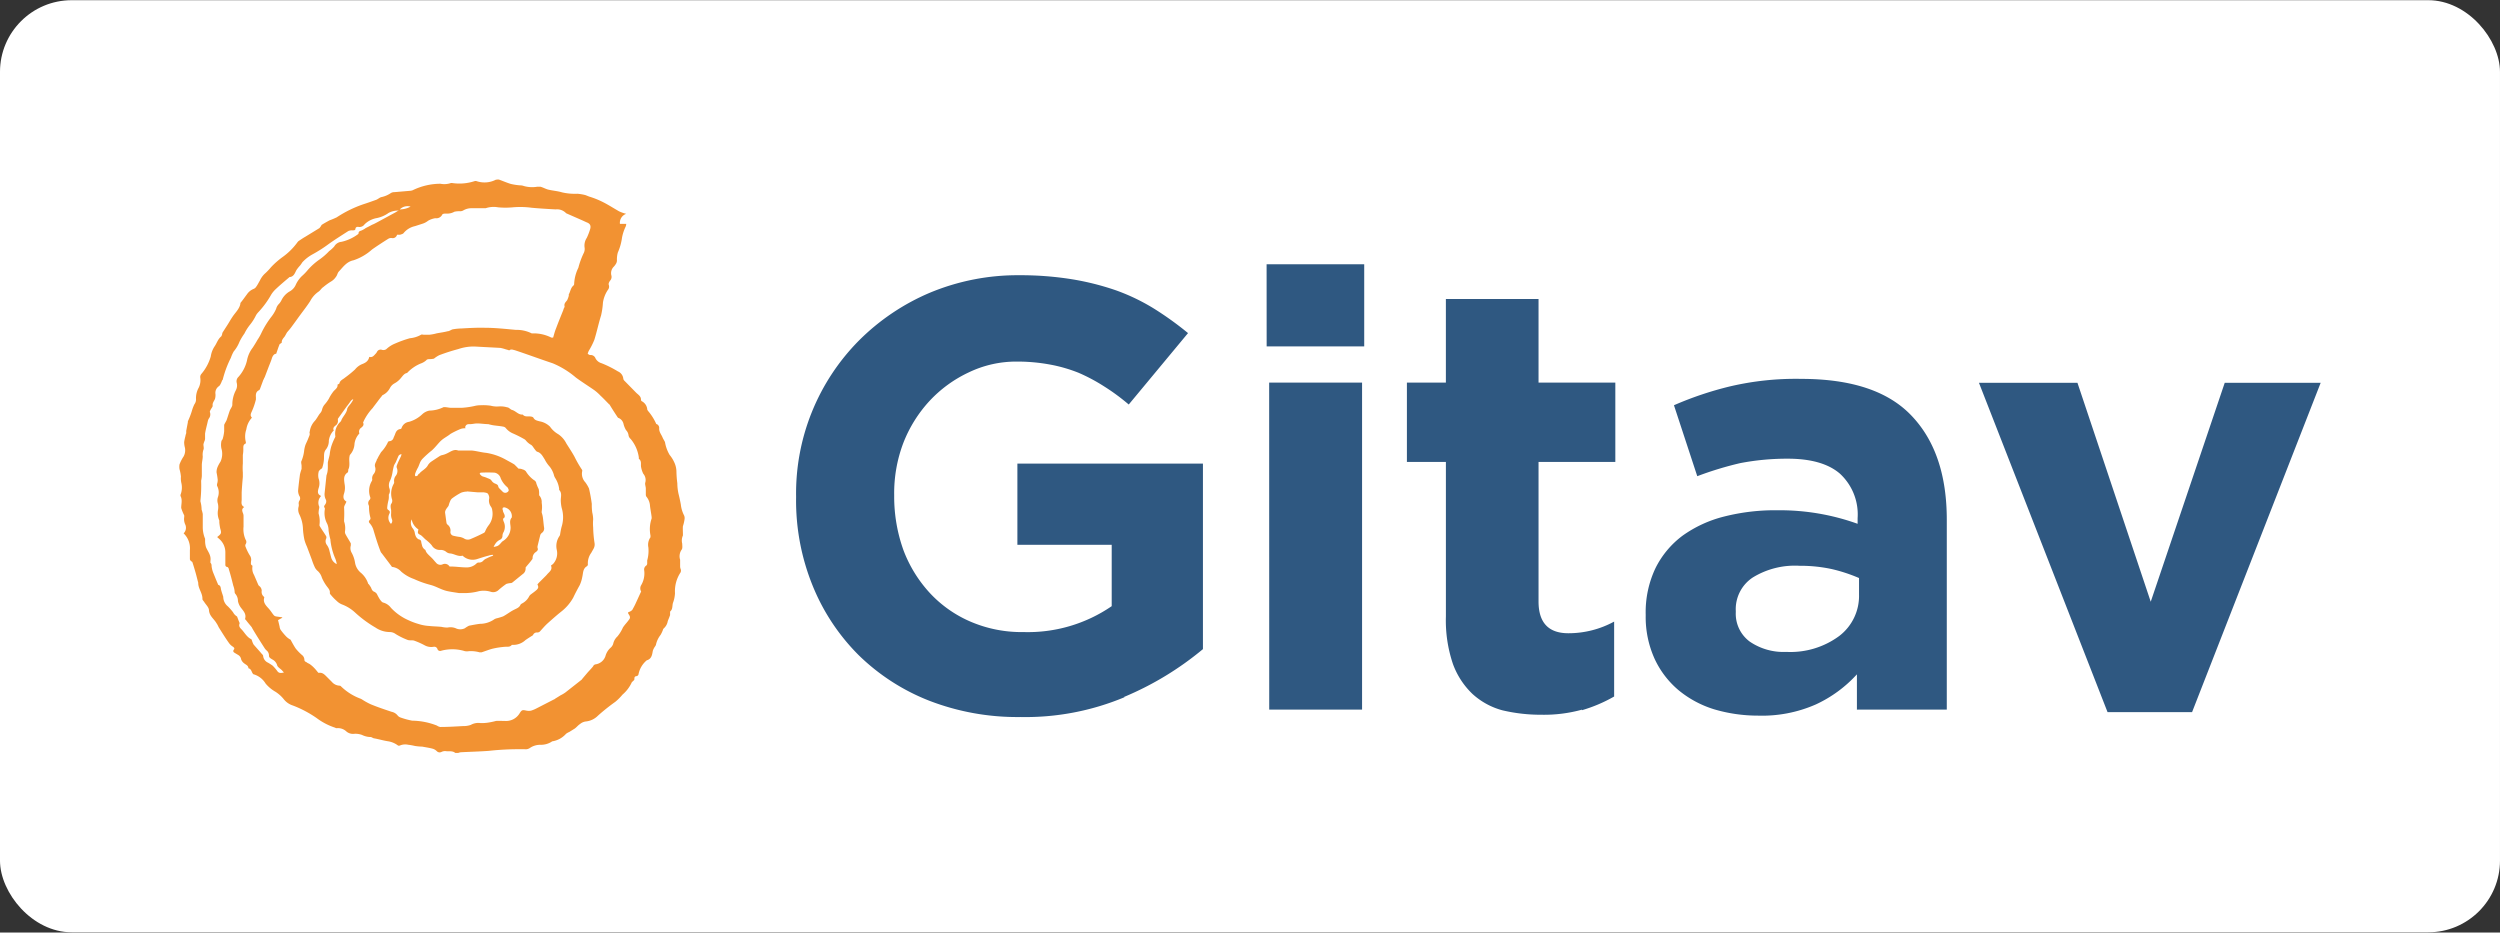
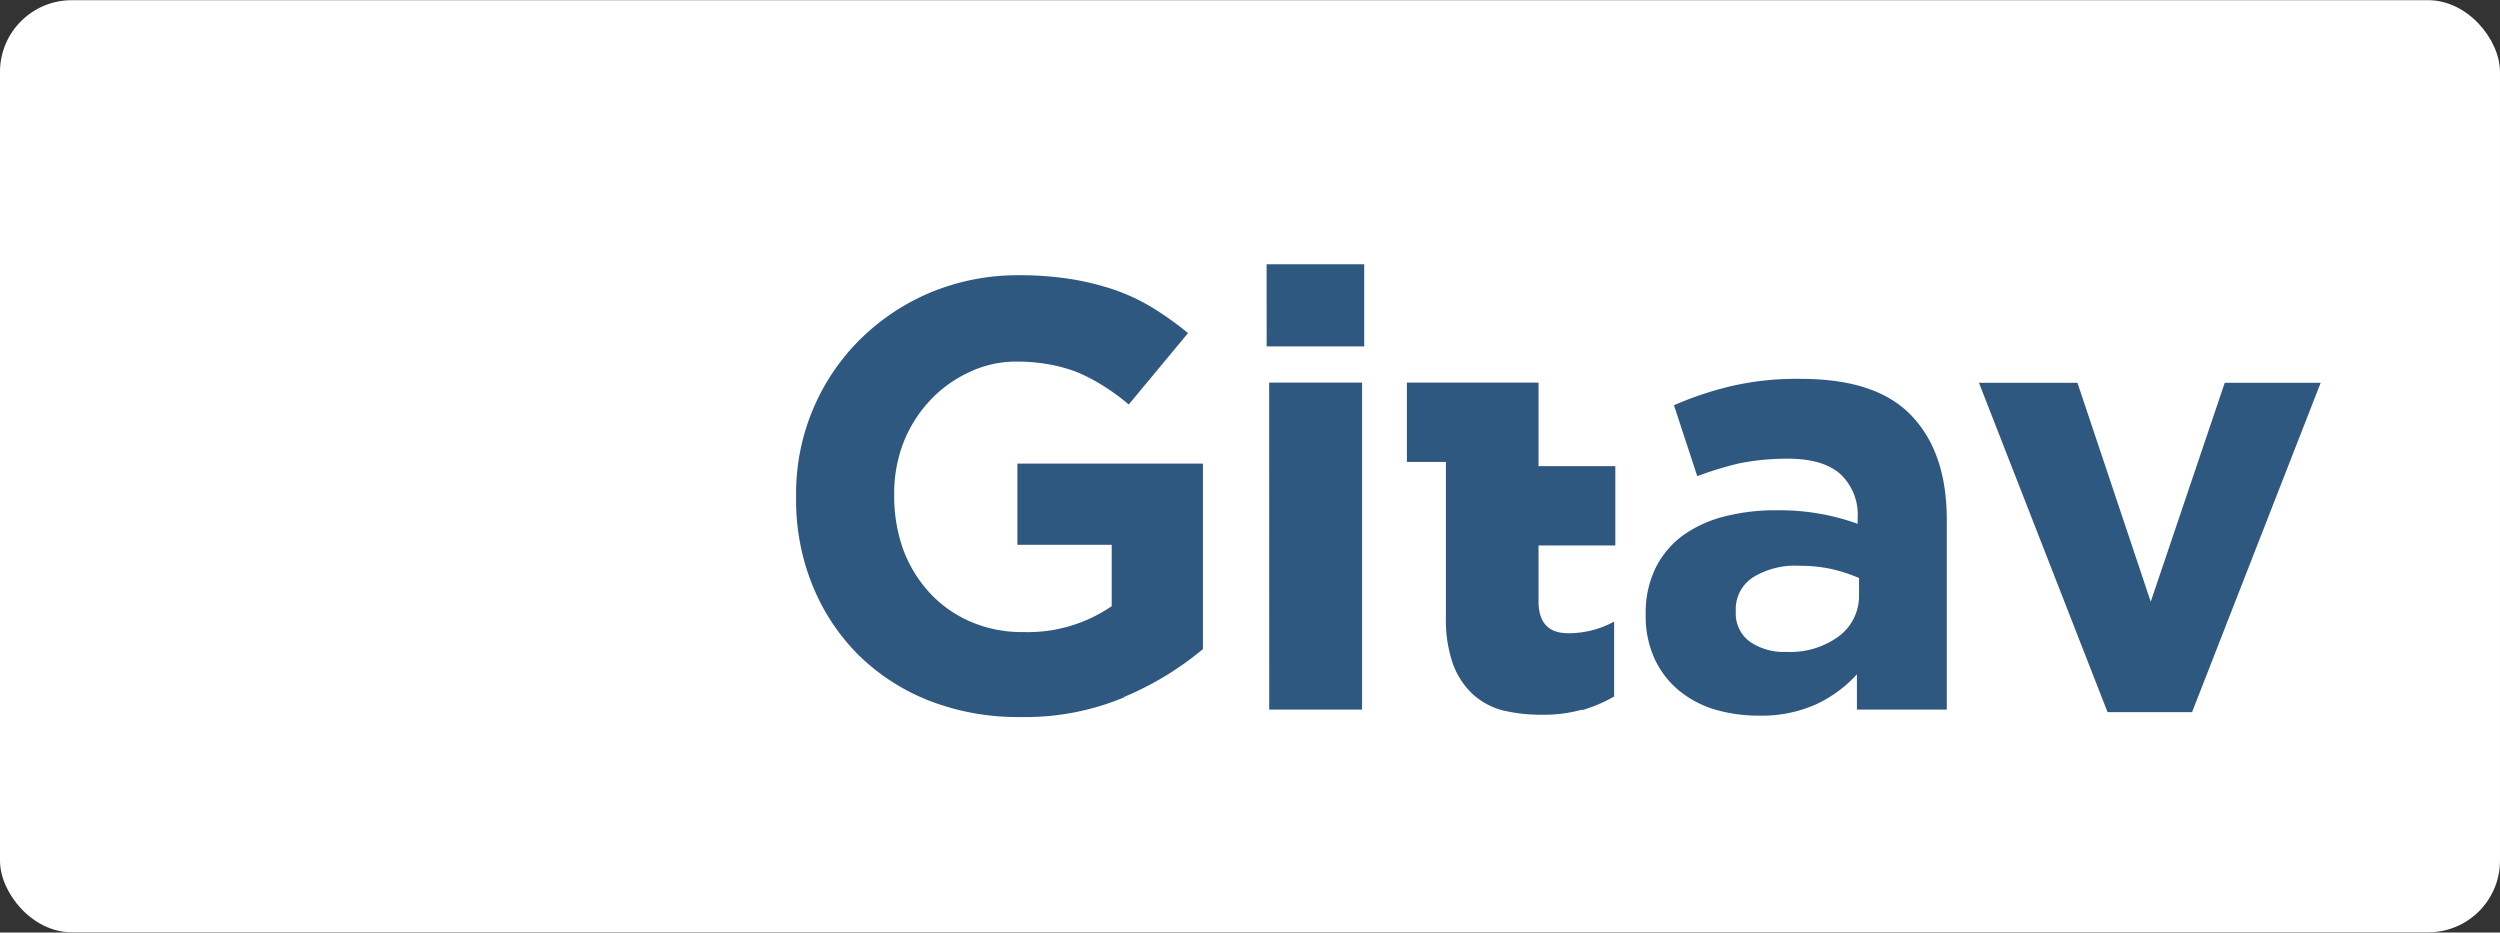
<svg xmlns="http://www.w3.org/2000/svg" width="278.82" height="104" viewBox="0 0 278.82 104">
  <rect x="0" y="0" width="278.82" height="104" fill="#333333" stroke="none" />
  <defs>
    <clipPath id="clip-logo-gitav-hchl">
      <rect width="278.82" height="104" />
    </clipPath>
  </defs>
  <g id="logo-gitav-hchl" clip-path="url(#clip-logo-gitav-hchl)">
    <g id="Logo" transform="translate(-13)">
      <rect id="Rettangolo_2600" data-name="Rettangolo 2600" width="278.819" height="103.956" rx="8" transform="translate(12.999 0.022)" fill="#fff" />
      <g id="Gitav_logo_med" transform="translate(33.047 20.022)">
-         <path id="Tracciato_12445" data-name="Tracciato 12445" d="M35.425,0h.156c.443.156.911.364,1.354.495a6.686,6.686,0,0,0,1.041.156,1.179,1.179,0,0,1,.416.078A3.432,3.432,0,0,0,39.85.807h.39c.286.078.547.234.833.312.521.13,1.041.156,1.562.312a6.406,6.406,0,0,0,1.718.156,5.122,5.122,0,0,1,.911.156l.39.156a9.6,9.6,0,0,1,1.51.6c.625.312,1.223.7,1.822,1.041a4.241,4.241,0,0,0,.807.286,1.054,1.054,0,0,0-.7,1.119h.7a.724.724,0,0,1-.078.338,4.959,4.959,0,0,0-.39,1.2,6.1,6.1,0,0,1-.469,1.666,2.863,2.863,0,0,0-.1.807.7.7,0,0,1-.078.39,1.848,1.848,0,0,1-.26.364,1.017,1.017,0,0,0-.286.963.623.623,0,0,1-.13.6c-.1.13-.208.338-.156.469a.567.567,0,0,1-.1.573,3.451,3.451,0,0,0-.547,1.406,8.626,8.626,0,0,1-.208,1.432c-.286.911-.469,1.822-.755,2.733a8.412,8.412,0,0,1-.651,1.275c0,.078-.1.208-.078.26a.443.443,0,0,0,.26.156.564.564,0,0,1,.6.364,1.1,1.1,0,0,0,.677.547,11.905,11.905,0,0,1,1.822.911.99.99,0,0,1,.6.781.388.388,0,0,0,.1.234l1.328,1.354c.234.234.547.39.547.781a.2.2,0,0,0,.1.182,1.126,1.126,0,0,1,.6.911c0,.052.052.1.078.156a5.823,5.823,0,0,1,.911,1.432c0,.026.026.052.078.052a.471.471,0,0,1,.26.495c0,.416.26.677.39,1.015.078.182.182.312.26.495a4.127,4.127,0,0,0,.521,1.432,3.492,3.492,0,0,1,.469.729,2.612,2.612,0,0,1,.286,1.067,11.405,11.405,0,0,0,.1,1.354,5.767,5.767,0,0,0,.13,1.171c.1.39.182.781.26,1.2a3.486,3.486,0,0,0,.364,1.223.742.742,0,0,1,.052.416,4.237,4.237,0,0,1-.182.781c-.026.26,0,.573,0,.911v.13a1.368,1.368,0,0,0-.078.911c0,.208.052.495-.052.651a1.287,1.287,0,0,0-.182,1.145v.729a.8.8,0,0,0,.052.286.506.506,0,0,1,0,.39,3.8,3.8,0,0,0-.625,2.317,3.526,3.526,0,0,1-.208,1.041c-.13.338,0,.729-.338,1.015v.39c-.078.234-.182.469-.26.677a1.385,1.385,0,0,1-.443.807.331.331,0,0,0-.1.182,3.527,3.527,0,0,1-.26.547A2.7,2.7,0,0,0,53.1,51.93s-.052.078-.078.13a1.8,1.8,0,0,0-.26.495c-.078.443-.13.911-.677,1.067a2.683,2.683,0,0,0-.911,1.51.279.279,0,0,1-.26.26c-.156.026-.208.1-.208.286s-.078.182-.156.26c-.052.078-.1.078-.13.13a3.949,3.949,0,0,1-1.041,1.38,5.91,5.91,0,0,1-.807.807,21.651,21.651,0,0,0-1.926,1.536,2.219,2.219,0,0,1-1.354.651,1.229,1.229,0,0,0-.651.286c-.208.13-.364.338-.573.495l-.625.39a1.659,1.659,0,0,0-.364.208,2.571,2.571,0,0,1-1.51.833.135.135,0,0,0-.1.052,2.224,2.224,0,0,1-1.223.338,2.055,2.055,0,0,0-1.171.338.839.839,0,0,1-.6.156h-.208a30.961,30.961,0,0,0-3.8.182c-1.041.078-2.082.1-3.124.156a1.173,1.173,0,0,0-.286.078H30.74l-.078-.052c-.312-.208-.7-.1-1.041-.156a.92.92,0,0,0-.443.1.438.438,0,0,1-.495-.078,1.089,1.089,0,0,0-.469-.286c-.364-.1-.755-.156-1.171-.234a6.057,6.057,0,0,1-.833-.078,6.054,6.054,0,0,0-.729-.13,1.51,1.51,0,0,0-.963.1h-.156a2.467,2.467,0,0,0-1.171-.495c-.495-.078-.911-.208-1.458-.312-.182,0-.338-.182-.495-.156a2.25,2.25,0,0,1-.911-.234,2.185,2.185,0,0,0-.807-.13,1.162,1.162,0,0,1-.911-.234,1.393,1.393,0,0,0-1.093-.39.248.248,0,0,1-.182-.052,7.04,7.04,0,0,1-2.056-1.067,12.328,12.328,0,0,0-2.655-1.406,2.118,2.118,0,0,1-1.041-.729,3.83,3.83,0,0,0-.911-.807,4.082,4.082,0,0,1-1.093-.911A2.325,2.325,0,0,0,8.25,55.184c-.052,0-.078-.052-.1-.078-.156-.208-.156-.521-.495-.6,0-.312-.286-.39-.469-.547a.965.965,0,0,1-.338-.443.673.673,0,0,0-.338-.495l-.39-.234c-.13-.078-.208-.182-.1-.338.13-.156.052-.234-.078-.338a1.513,1.513,0,0,1-.469-.443c-.39-.547-.755-1.145-1.119-1.718l-.156-.312-.182-.286c-.286-.416-.7-.7-.755-1.3,0-.338-.364-.651-.547-.963-.078-.1-.208-.234-.182-.338,0-.625-.443-1.093-.469-1.692V44.98c-.1-.364-.182-.729-.286-1.093s-.234-.807-.364-1.2c0-.052-.13-.1-.182-.156a.42.42,0,0,1-.1-.182V41.336a2.306,2.306,0,0,0-.7-1.874A.873.873,0,0,0,.6,38.446a1.424,1.424,0,0,1-.1-.807v-.182a4.654,4.654,0,0,1-.338-.833c0-.443.156-.911-.078-1.328v-.13a2.222,2.222,0,0,0,.1-1.3,2.3,2.3,0,0,1-.052-.729A4.287,4.287,0,0,0-.028,32.3a1.745,1.745,0,0,1,0-.521,4.316,4.316,0,0,1,.469-.911,1.452,1.452,0,0,0,.13-.989,2.219,2.219,0,0,1-.078-.6,5.331,5.331,0,0,1,.13-.625,1.917,1.917,0,0,1,.1-.364v-.26l.182-.963v-.1a8.684,8.684,0,0,0,.443-1.145,4.471,4.471,0,0,1,.286-.755.9.9,0,0,0,.182-.521,2.423,2.423,0,0,1,.312-1.354A1.944,1.944,0,0,0,2.289,22.1a.527.527,0,0,1,.1-.39A5.225,5.225,0,0,0,3.46,19.731a2.794,2.794,0,0,1,.39-1.067c.286-.39.39-.859.781-1.171a.78.78,0,0,0,.1-.26.483.483,0,0,1,.052-.182l.469-.729c.208-.312.39-.651.6-.963.312-.495.807-.911.911-1.51V13.77c.26-.312.495-.651.729-.963a1.622,1.622,0,0,1,.729-.6.608.608,0,0,0,.312-.26c.156-.208.26-.443.39-.651a2.6,2.6,0,0,1,.521-.755,6.7,6.7,0,0,0,.729-.755,9.111,9.111,0,0,1,1.3-1.145,7.19,7.19,0,0,0,1.614-1.588,1.132,1.132,0,0,1,.156-.182c.234-.156.495-.338.729-.469l1.614-.989s.1-.13.156-.208.052-.13.1-.156c.286-.182.573-.338.859-.495a8.425,8.425,0,0,0,.807-.338,13.086,13.086,0,0,1,2.967-1.458c.495-.156.911-.312,1.432-.495.208-.078.416-.286.625-.312a2.944,2.944,0,0,0,1.015-.443.735.735,0,0,1,.39-.1l1.822-.156a1.171,1.171,0,0,0,.208-.052,7.123,7.123,0,0,1,3.1-.729A2.25,2.25,0,0,0,30.245.39h.13a5.43,5.43,0,0,0,2.5-.208.361.361,0,0,1,.234,0A2.763,2.763,0,0,0,35.243.026M24.622,3.384l-.312.078a2.26,2.26,0,0,0-1.015.26,3.437,3.437,0,0,1-1.3.573,2.6,2.6,0,0,0-1.38.7.688.688,0,0,1-.7.286h-.13c-.052,0-.182.1-.182.156,0,.234-.156.234-.338.234a.99.99,0,0,0-.469.078c-.729.469-1.432.911-2.134,1.406A15.142,15.142,0,0,1,14.835,8.33a4.436,4.436,0,0,0-1.171.911,3.808,3.808,0,0,1-.234.338,4.056,4.056,0,0,0-.416.521c-.182.338-.286.729-.755.781a.092.092,0,0,0-.078.052c-.495.416-.989.833-1.458,1.275a3.02,3.02,0,0,0-.521.625A10.142,10.142,0,0,1,8.8,14.759a1.966,1.966,0,0,0-.286.364,5.374,5.374,0,0,1-.651,1.041,5.183,5.183,0,0,0-.651,1.015,6.5,6.5,0,0,0-.547.911,3.922,3.922,0,0,1-.651,1.093,4.152,4.152,0,0,0-.312.7,11.513,11.513,0,0,0-.911,2.447.486.486,0,0,0-.078.1,2.034,2.034,0,0,1-.13.312,1.075,1.075,0,0,1-.182.286.9.9,0,0,0-.416.911,1.686,1.686,0,0,1-.052.521c-.1.26-.312.443-.26.781,0,.1-.13.26-.208.39-.052.13-.13.208-.1.312a.749.749,0,0,1-.13.729,1.088,1.088,0,0,0-.1.26c-.1.469-.234.911-.312,1.406v.469a.769.769,0,0,1-.052.338,2.291,2.291,0,0,0-.13.39c0,.208.078.443,0,.6a1.749,1.749,0,0,0-.078.729c0,.338-.1.651-.1.989v1.223a3.593,3.593,0,0,1-.078.521,15.721,15.721,0,0,1-.078,2.213V35.9a3.5,3.5,0,0,1,.13.911,3.468,3.468,0,0,1,.13.495v1.406a3.39,3.39,0,0,0,.26,1.354v.286a2.617,2.617,0,0,0,.1.651c.208.495.6.911.495,1.536v.208c.182.156.1.364.156.547a2.746,2.746,0,0,0,.13.495c.182.443.364.911.547,1.328,0,.052.026.078.078.1.208.078.234.26.26.469a6.722,6.722,0,0,0,.208.677.37.37,0,0,0,.052.156,1.381,1.381,0,0,0,.521,1.093,6.825,6.825,0,0,1,.573.651,1.107,1.107,0,0,0,.443.469l.208.547s.1.182.078.234c-.13.312.052.495.234.677.338.364.573.833,1.041,1.067.052,0,.078.1.1.156a2.252,2.252,0,0,0,.182.443c.312.364.625.7.911,1.041.078.078.156.156.156.234a.918.918,0,0,0,.547.755,5.893,5.893,0,0,1,.521.338,5.2,5.2,0,0,1,.495.573c.182.286.416.26.755.182l-.234-.26c-.182-.182-.469-.338-.521-.547a1.048,1.048,0,0,0-.547-.651c-.156-.1-.39-.208-.364-.443a.727.727,0,0,0-.286-.573,1.3,1.3,0,0,1-.182-.208c-.416-.651-.833-1.3-1.223-1.952-.078-.13-.156-.26-.234-.416-.208-.26-.443-.521-.651-.807-.052,0-.1-.13-.078-.182.13-.469-.182-.807-.443-1.145a1.8,1.8,0,0,1-.364-.781,1.228,1.228,0,0,0-.312-.833c-.026-.052-.052-.078-.052-.13a2.438,2.438,0,0,0-.156-.755c-.156-.625-.312-1.249-.495-1.822,0-.1-.1-.26-.182-.26-.234-.052-.208-.208-.208-.364V41.622a1.973,1.973,0,0,0-.651-1.51l-.26-.234.052-.052c.416-.312.443-.416.286-.911a6.08,6.08,0,0,1-.1-.677V38.03a2.034,2.034,0,0,1-.156-1.119,1.844,1.844,0,0,0,0-.755,1.163,1.163,0,0,1,0-.729,1.563,1.563,0,0,0-.1-1.275v-.182a1.474,1.474,0,0,0,.078-.469,7.97,7.97,0,0,0-.13-.833,1.484,1.484,0,0,1,.1-.573,3.682,3.682,0,0,1,.338-.625,2.087,2.087,0,0,0,.1-1.484,1.972,1.972,0,0,1,0-.781c0-.1.13-.182.156-.312a4.287,4.287,0,0,0,.156-.833v-.7c.078-.182.182-.338.26-.495.13-.364.234-.729.364-1.093.078-.208.286-.443.286-.651a3.437,3.437,0,0,1,.39-1.614,1.159,1.159,0,0,0,.1-.833.663.663,0,0,1,.182-.651A4.121,4.121,0,0,0,7.495,20.2a3.361,3.361,0,0,1,.651-1.458c.182-.286.364-.573.521-.859a5.248,5.248,0,0,0,.469-.833,10.2,10.2,0,0,1,1.145-1.822,4.091,4.091,0,0,0,.469-.807,1.158,1.158,0,0,1,.312-.547,1.848,1.848,0,0,0,.26-.364,2.293,2.293,0,0,1,.911-1.015,1.569,1.569,0,0,0,.729-.807,3.236,3.236,0,0,1,.651-.911,5.793,5.793,0,0,0,.677-.7A7.137,7.137,0,0,1,15.616,8.9a6.874,6.874,0,0,0,1.041-.911,3.687,3.687,0,0,0,.573-.521,1.028,1.028,0,0,1,.807-.521,4.83,4.83,0,0,0,1.822-.833s.078-.052.078-.078c0-.286.182-.286.364-.364a2.472,2.472,0,0,0,.443-.26c.156-.078.469-.234.7-.364a3.74,3.74,0,0,0,.443-.208L24.05,3.67l.547-.338a2.515,2.515,0,0,0,1.145-.312,1.208,1.208,0,0,0-1.2.312m7.314,24.416a1.27,1.27,0,0,0-.547.078,8.9,8.9,0,0,0-1.119.547c-.312.26-.7.443-.989.7-.312.26-.7.807-1.093,1.145a11.462,11.462,0,0,0-1.015.911,1.486,1.486,0,0,0-.338.547l-.156.39a5.006,5.006,0,0,0-.312.651c-.078.208-.052.338,0,.364A.279.279,0,0,0,26.6,32.9c.078-.182.052,0,.078-.052.286-.39.781-.547,1.015-1.015a1.394,1.394,0,0,1,.39-.39c.312-.208.625-.416.911-.6a.925.925,0,0,1,.234-.1,2.331,2.331,0,0,0,.6-.208c.39-.182.755-.495,1.223-.312h1.51c.547.052,1.067.208,1.614.26a6.566,6.566,0,0,1,2.082.7c.364.208.729.39,1.067.6l.312.312c.052.052.13.156.182.156a.892.892,0,0,1,.416.078.742.742,0,0,1,.364.208,3.312,3.312,0,0,0,.911.989.47.47,0,0,1,.26.364,4.49,4.49,0,0,0,.26.625,2.023,2.023,0,0,1,.052.416v.286a1.094,1.094,0,0,1,.286.833,2.989,2.989,0,0,1,0,.963v.13a3.045,3.045,0,0,1,.13.521c.052.364.078.755.13,1.119a.6.6,0,0,1-.234.625.567.567,0,0,0-.182.234c-.1.416-.208.833-.312,1.275v.156c.1.208,0,.338-.182.469a.82.82,0,0,0-.364.6.315.315,0,0,1-.078.26c-.208.286-.469.573-.7.859v.13a.732.732,0,0,1-.338.625l-1.119.911a.424.424,0,0,1-.156.078,2.027,2.027,0,0,0-.547.1,10.2,10.2,0,0,0-.833.651.865.865,0,0,1-.859.234,2.664,2.664,0,0,0-1.354-.078,6.227,6.227,0,0,1-1.822.208H31.13c-.469-.078-.911-.13-1.354-.234-.651-.156-1.2-.521-1.822-.677a10.819,10.819,0,0,1-1.822-.651A4.4,4.4,0,0,1,24.7,43.73a1.6,1.6,0,0,0-.989-.521c-.052,0-.1-.078-.13-.13L22.54,41.7a.648.648,0,0,1-.13-.182c-.312-.781-.547-1.562-.781-2.343a2,2,0,0,0-.416-.807c-.13-.13-.182-.26,0-.416a.25.25,0,0,0,.052-.234,4.529,4.529,0,0,1-.156-1.171.469.469,0,0,0-.052-.26.522.522,0,0,1,.1-.547.284.284,0,0,0,.078-.338,2.115,2.115,0,0,1,.182-1.77.376.376,0,0,0,.052-.182.732.732,0,0,1,.156-.6.829.829,0,0,0,.182-.729c-.13-.338.052-.547.156-.807,0-.078.052-.13.1-.208.1-.234.26-.469.39-.7a4.088,4.088,0,0,0,.755-1.093c0-.078.078-.1.156-.13a.5.5,0,0,0,.469-.338c.052-.156.13-.286.182-.443.1-.286.234-.521.573-.573a.165.165,0,0,0,.156-.13,1.021,1.021,0,0,1,.833-.677,3.556,3.556,0,0,0,1.458-.833,1.607,1.607,0,0,1,.807-.416,3.76,3.76,0,0,0,1.588-.39h.078c.26,0,.521.078.781.078h1.145a8.939,8.939,0,0,0,1.458-.208,2.567,2.567,0,0,1,.625-.078,5.889,5.889,0,0,1,1.171.052,2.65,2.65,0,0,0,.911.078,2.654,2.654,0,0,1,.911.1c.182,0,.338.208.521.286.443.1.729.573,1.223.521.182.234.443.208.7.208s.443.052.495.156c.156.286.416.312.677.39a2.2,2.2,0,0,1,1.171.6,2.8,2.8,0,0,0,.911.833,2.7,2.7,0,0,1,.911,1.041c.312.495.625.963.911,1.484a12.335,12.335,0,0,0,.807,1.406.22.22,0,0,1,.052.182,1.382,1.382,0,0,0,.338,1.249,3.842,3.842,0,0,1,.416.7q.2.859.312,1.718a5.975,5.975,0,0,0,.052.963,3.52,3.52,0,0,1,.1.755,5.322,5.322,0,0,0,0,.911,13.155,13.155,0,0,0,.156,1.744.953.953,0,0,1-.1.6c-.078.156-.182.312-.26.469a1.981,1.981,0,0,0-.39,1.249.266.266,0,0,1-.1.26c-.469.26-.416.781-.521,1.2a3.709,3.709,0,0,1-.286.911c-.26.469-.495.911-.729,1.406a5.2,5.2,0,0,1-1.354,1.562c-.521.416-1.015.859-1.51,1.3-.312.286-.573.6-.859.911a.462.462,0,0,1-.26.1.456.456,0,0,0-.495.286.486.486,0,0,1-.1.078c-.26.156-.495.312-.729.469a1.981,1.981,0,0,1-1.432.547h-.1c-.182.234-.416.208-.677.208a9.043,9.043,0,0,0-1.432.208c-.416.1-.859.286-1.275.416h-.208a3.682,3.682,0,0,0-1.2-.13,1.261,1.261,0,0,1-.443,0,4.754,4.754,0,0,0-2.629-.052.327.327,0,0,1-.416-.13.1.1,0,0,0-.026-.078.369.369,0,0,0-.39-.234,1.522,1.522,0,0,1-1.067-.182,8.6,8.6,0,0,0-1.119-.495c-.234-.078-.495,0-.729-.078a7.848,7.848,0,0,1-1.328-.651,1.142,1.142,0,0,0-.7-.234,2.844,2.844,0,0,1-1.562-.495,13.021,13.021,0,0,1-2.265-1.666,4.449,4.449,0,0,0-1.458-.911,1.7,1.7,0,0,1-.6-.39,5.793,5.793,0,0,1-.677-.7.331.331,0,0,1-.1-.182c.052-.312-.156-.521-.312-.729a4.667,4.667,0,0,1-.573-.989,1.625,1.625,0,0,0-.443-.729,1.37,1.37,0,0,1-.312-.364,6.647,6.647,0,0,1-.364-.911l-.547-1.458a4.726,4.726,0,0,1-.286-.781,8.644,8.644,0,0,1-.156-1.145,3.955,3.955,0,0,0-.416-1.692,1.231,1.231,0,0,1-.052-.911v-.182a.576.576,0,0,1,.052-.39.468.468,0,0,0,0-.573,1.4,1.4,0,0,1-.13-.547c.052-.6.13-1.223.208-1.822a5.653,5.653,0,0,1,.182-.625v-.338c0-.182-.1-.416,0-.573a4.166,4.166,0,0,0,.286-1.119,3.179,3.179,0,0,1,.156-.677c.078-.182.156-.338.234-.521l.156-.39a.767.767,0,0,0,.078-.26c0-.1-.052-.208,0-.286a2.151,2.151,0,0,1,.573-1.2,1.444,1.444,0,0,0,.156-.208c.156-.208.26-.443.443-.651a.9.9,0,0,0,.208-.416,1.4,1.4,0,0,1,.26-.521,4.092,4.092,0,0,0,.495-.677,4.55,4.55,0,0,1,.469-.755c.182-.26.547-.416.495-.807.078-.052.182-.078.208-.13.078-.364.39-.443.625-.651a12.231,12.231,0,0,0,1.119-.911,1.986,1.986,0,0,1,.729-.573c.416-.156.755-.338.859-.833.364.1.521-.156.7-.338a.935.935,0,0,0,.182-.26A.448.448,0,0,1,22.566,19a.592.592,0,0,0,.469-.078A3.076,3.076,0,0,1,24,18.3a12.709,12.709,0,0,1,1.666-.6,3.051,3.051,0,0,0,1.249-.39c.078-.052.208,0,.312,0h.625a4.881,4.881,0,0,0,.807-.156c.416-.078.833-.13,1.223-.234.182,0,.364-.156.547-.208a6.059,6.059,0,0,1,.989-.1c.859-.052,1.744-.1,2.6-.078,1.145,0,2.317.13,3.462.234a3.75,3.75,0,0,1,1.77.39h.208a4.34,4.34,0,0,1,1.978.469h.208c.1-.338.182-.677.312-.989.26-.7.547-1.406.833-2.108,0-.13.156-.286.13-.39-.078-.312.13-.469.286-.677a2.776,2.776,0,0,0,.182-.495v-.156c.182-.312.208-.729.521-.989a.225.225,0,0,0,.078-.156,4.5,4.5,0,0,1,.469-1.822,8.914,8.914,0,0,1,.573-1.588,1.048,1.048,0,0,0,.13-.625,1.553,1.553,0,0,1,.234-1.119,6.817,6.817,0,0,0,.39-1.015c.1-.39-.052-.6-.416-.729L44.9,4.555,43.182,3.8a.371.371,0,0,1-.1-.052,1.4,1.4,0,0,0-1.171-.416c-.911-.052-1.77-.1-2.655-.182A9.526,9.526,0,0,0,37.143,3.1a8.629,8.629,0,0,1-1.64,0,2.753,2.753,0,0,0-1.38.1H32.562a1.787,1.787,0,0,0-.963.26.721.721,0,0,1-.338.078,2.334,2.334,0,0,0-.625.052,1.621,1.621,0,0,1-.911.208c-.156,0-.364,0-.443.1a.731.731,0,0,1-.781.416,2.307,2.307,0,0,0-.807.286,1.939,1.939,0,0,1-.651.338l-.807.26a2.261,2.261,0,0,0-1.275.781c-.078.1-.26.13-.39.182h-.338a.494.494,0,0,1-.6.364.62.62,0,0,0-.364.078c-.625.39-1.223.781-1.822,1.2a5.85,5.85,0,0,1-2.056,1.2c-.781.156-1.171.755-1.64,1.249-.156.156-.182.416-.312.573a1.657,1.657,0,0,1-.521.521,7.278,7.278,0,0,0-.911.651c-.208.13-.338.39-.547.521a2.9,2.9,0,0,0-.911,1.041c-.338.521-.7.989-1.067,1.484s-.6.833-.911,1.249a6.334,6.334,0,0,1-.521.651c-.026.052-.078.078-.1.13-.078.13-.156.286-.234.416-.156.208-.364.39-.338.7a.712.712,0,0,1-.13.1c-.052.026-.13.078-.13.13-.13.312-.234.651-.364,1.015-.208,0-.364.182-.469.469-.078.286-.26.7-.39,1.041l-.416,1.093a.835.835,0,0,1-.078.13c0,.078-.078.156-.1.234l-.364.989a1.038,1.038,0,0,1-.078.1c-.364.156-.39.469-.364.781v.26a7.668,7.668,0,0,1-.443,1.3c-.13.286-.234.495,0,.729a2.442,2.442,0,0,0-.625,1.3,2.444,2.444,0,0,0-.052,1.432c0,.078,0,.156-.078.182-.208.1-.208.286-.208.495a3.684,3.684,0,0,1-.052.755v.937a6.608,6.608,0,0,0,0,1.015v.495c-.052.573-.1,1.145-.13,1.718v.807c0,.26-.13.625.286.833-.312.208-.234.416-.156.651a.831.831,0,0,1,.078.364v1.171a2.831,2.831,0,0,0,.234,1.458.431.431,0,0,1,0,.495.332.332,0,0,0,0,.312,5.886,5.886,0,0,0,.443.911.845.845,0,0,1,.156.7c0,.182-.078.364.156.469v.13a1.414,1.414,0,0,0,.182.911l.469,1.093a.363.363,0,0,0,.1.13.679.679,0,0,1,.286.547.692.692,0,0,0,.234.651c.026,0,.052.052.052.1-.156.495.13.833.443,1.171s.416.573.651.833a.523.523,0,0,0,.208.1l.7.1v.052l-.469.26c.078.286.13.521.182.755a.74.74,0,0,0,.1.312,6.467,6.467,0,0,0,.651.781,1.949,1.949,0,0,0,.469.338c.182.338.364.677.573.989a5.793,5.793,0,0,0,.677.7.691.691,0,0,1,.286.495c0,.26.13.26.26.338.1.1.26.13.39.234a3.167,3.167,0,0,1,.443.39c.182.182.312.364.469.547h.078c.39-.052.625.208.859.443l.573.573a1.185,1.185,0,0,0,.859.416.225.225,0,0,1,.156.078,6.2,6.2,0,0,0,2.056,1.328,1.4,1.4,0,0,1,.286.13,7.332,7.332,0,0,0,.989.547c.755.312,1.536.573,2.317.833a1.135,1.135,0,0,1,.651.39.711.711,0,0,0,.312.234,8.4,8.4,0,0,0,1.328.364,7.774,7.774,0,0,1,2.759.547.913.913,0,0,0,.364.156c.859,0,1.692-.052,2.551-.1a2.463,2.463,0,0,0,.859-.13,1.721,1.721,0,0,1,1.067-.208,4.567,4.567,0,0,0,1.041-.078,6.8,6.8,0,0,0,.7-.156c.234-.026.677,0,1.015,0a1.755,1.755,0,0,0,1.614-.833c.26-.416.312-.416.807-.312a1.415,1.415,0,0,0,.469,0,3.761,3.761,0,0,0,.677-.286l1.926-.989a.092.092,0,0,0,.078-.052l.625-.39A3.577,3.577,0,0,0,43,57.214l1.822-1.432.1-.13L45.473,55c.208-.234.416-.443.625-.7a.365.365,0,0,1,.312-.234,1.367,1.367,0,0,0,1.067-.911,1.91,1.91,0,0,1,.547-.911.993.993,0,0,0,.312-.443,1.581,1.581,0,0,1,.469-.833,4.106,4.106,0,0,0,.625-1.015,5.72,5.72,0,0,1,.364-.469,5.717,5.717,0,0,0,.364-.469c.13-.208,0-.39-.1-.547s-.078-.208.1-.26A.936.936,0,0,0,50.47,48c.13-.234.26-.469.364-.7.208-.443.39-.859.625-1.354a.681.681,0,0,1,0-.7A2.578,2.578,0,0,0,51.8,43.6a.525.525,0,0,1,.234-.547.321.321,0,0,0,.1-.208v-.364a3.919,3.919,0,0,0,.13-1.458A1.437,1.437,0,0,1,52.5,39.9V39.7a3.645,3.645,0,0,1,.13-1.9v-.156c-.052-.416-.13-.807-.182-1.223a1.756,1.756,0,0,0-.416-1.067.483.483,0,0,1-.052-.182v-.7c0-.234-.13-.495-.052-.7a1.078,1.078,0,0,0-.234-.963,2.787,2.787,0,0,1-.234-.7c-.078-.312.1-.7-.26-.963v-.156a4.091,4.091,0,0,0-.911-2.056.691.691,0,0,1-.234-.39,1,1,0,0,0-.286-.6,2.5,2.5,0,0,1-.286-.729.941.941,0,0,0-.547-.625c-.052,0-.078-.052-.1-.078-.312-.469-.6-.911-.911-1.432a.092.092,0,0,1-.078-.052c-.286-.286-.573-.6-.911-.911a5.254,5.254,0,0,0-.7-.625c-.677-.469-1.38-.911-2.056-1.406a9.688,9.688,0,0,0-2.577-1.588c-1.406-.469-2.811-.989-4.217-1.458l-.312-.078h-.182c-.156.182-.312,0-.469,0a4.748,4.748,0,0,0-.651-.182c-.911-.052-1.926-.1-2.889-.156a5.344,5.344,0,0,0-1.822.286,22,22,0,0,0-2.108.677,2.956,2.956,0,0,0-.6.39,2.278,2.278,0,0,1-.416.052c-.156,0-.364,0-.443.13a1.879,1.879,0,0,1-.625.364A4.334,4.334,0,0,0,25.4,21.527l-.052.052c-.312.052-.469.312-.651.521a2.389,2.389,0,0,1-.729.625,1.253,1.253,0,0,0-.521.521,1.788,1.788,0,0,1-.833.807c-.026.026-.078.078-.078.1-.156.182-.312.39-.469.6l-.495.651a.374.374,0,0,1-.052.078,5.775,5.775,0,0,0-1.015,1.484c0,.052-.078.13-.052.156.13.286-.078.443-.234.573a.521.521,0,0,0-.182.625,2.057,2.057,0,0,0-.547,1.145A1.963,1.963,0,0,1,19,30.689a.2.2,0,0,0-.052.13c-.13.495.1,1.041-.156,1.536v.078s0,.234-.1.26c-.469.338-.364.807-.312,1.249a2.111,2.111,0,0,1-.052,1.067c-.13.39-.1.7.26.911-.078.234-.26.469-.26.651a11.738,11.738,0,0,1,0,1.354v.208a2.355,2.355,0,0,1,.1,1.119.542.542,0,0,0,.078.338c.182.338.39.651.573.989v.234a1.018,1.018,0,0,0,.078.781,3.371,3.371,0,0,1,.39,1.119,1.835,1.835,0,0,0,.651,1.145A2.642,2.642,0,0,1,21,45.032c0,.052.052.078.078.1a3.392,3.392,0,0,1,.26.39c.078.208.156.39.39.469a.738.738,0,0,1,.26.234,6.209,6.209,0,0,0,.312.573c.13.182.26.364.416.39a1.563,1.563,0,0,1,.833.573,5.956,5.956,0,0,0,2,1.406,7.131,7.131,0,0,0,1.041.39,4.847,4.847,0,0,0,1.223.234c.469.052.911.052,1.38.1a3,3,0,0,0,.677.078,1.551,1.551,0,0,1,.911.078,1.158,1.158,0,0,0,1.015,0,2.814,2.814,0,0,1,.469-.286c.39-.078.807-.156,1.2-.208a2.816,2.816,0,0,0,1.562-.469.913.913,0,0,1,.364-.156,6.721,6.721,0,0,0,.677-.208c.39-.208.755-.495,1.145-.7s.651-.26.807-.625a.712.712,0,0,1,.13-.1,1.843,1.843,0,0,0,.833-.833.69.69,0,0,1,.13-.156c.234-.182.469-.338.7-.547.208-.208.208-.338.078-.6a3.7,3.7,0,0,1,.312-.338l.521-.521a3.138,3.138,0,0,0,.312-.338c.26-.26.547-.495.364-.911a1.252,1.252,0,0,0,.286-.234,1.745,1.745,0,0,0,.364-1.51,1.946,1.946,0,0,1,.312-1.562.44.44,0,0,0,.052-.13c.052-.312.1-.625.182-.911a3.549,3.549,0,0,0,0-2.082,4.288,4.288,0,0,1-.1-.833c0-.416.156-.833-.182-1.171v-.13a2.91,2.91,0,0,0-.443-1.2,1.227,1.227,0,0,1-.156-.39,2.7,2.7,0,0,0-.443-.859,3.647,3.647,0,0,1-.573-.833c-.208-.312-.364-.677-.781-.833-.13,0-.26-.208-.364-.338s-.234-.39-.416-.469A1.872,1.872,0,0,1,38.6,29.1l-.1-.1a12.728,12.728,0,0,0-1.328-.677,2.052,2.052,0,0,1-.807-.6.443.443,0,0,0-.26-.156c-.364-.078-.755-.1-1.119-.156a4.533,4.533,0,0,1-.573-.13c-.416,0-.833-.078-1.249-.078-.26,0-.521.078-.781.078s-.443,0-.547.312m.208,7.21a1.955,1.955,0,0,0-.677.13,7.888,7.888,0,0,0-.989.625.738.738,0,0,0-.208.286,3.062,3.062,0,0,0-.182.521c-.078.182-.443.469-.39.833s.1.755.156,1.119a.4.4,0,0,0,.156.208.825.825,0,0,1,.286.7.416.416,0,0,0,.286.495,5.754,5.754,0,0,0,.651.13,1.478,1.478,0,0,1,.573.182.751.751,0,0,0,.7.078c.495-.208,1.015-.443,1.51-.7a.314.314,0,0,0,.13-.13,3.056,3.056,0,0,1,.39-.7,2.075,2.075,0,0,0,.416-1.692.817.817,0,0,0-.156-.416,1.134,1.134,0,0,1-.182-.911.7.7,0,0,0-.078-.39c-.078-.26-.338-.234-.521-.286h-.7l-1.171-.1M17.2,27.956a2,2,0,0,0-.573,1.171,1.527,1.527,0,0,1-.312.963c-.286.338-.208.729-.234,1.119a3.538,3.538,0,0,1-.182.911c0,.1-.156.156-.234.234s-.182.182-.182.286a1.6,1.6,0,0,0,0,.7,1.579,1.579,0,0,1,0,1.093c-.1.364-.156.677.286.859a1.069,1.069,0,0,0-.208,1.2v.13a2.567,2.567,0,0,0-.078.625,3.04,3.04,0,0,1,.1,1.275.3.3,0,0,0,.078.208c.208.364.469.7.677,1.067a.361.361,0,0,1,0,.234.682.682,0,0,0,.052.7,1.8,1.8,0,0,1,.26.495c.078.312.156.625.234.911a1.134,1.134,0,0,0,.625.755,2.542,2.542,0,0,0-.156-.6,7.072,7.072,0,0,1-.547-2.056v-.078a7.028,7.028,0,0,1-.208-1.015,1.867,1.867,0,0,0-.156-.755,2.489,2.489,0,0,1-.26-1.614v-.13c-.182-.208,0-.312.078-.469a.525.525,0,0,0,.052-.443,1.282,1.282,0,0,1-.156-.755l.208-1.978a2.878,2.878,0,0,0,.1-.338,3.189,3.189,0,0,0,.052-.495v-.6c.052-.312.156-.6.208-.911a5.134,5.134,0,0,1,.182-.911,6.919,6.919,0,0,1,.443-1.041v-.1a1.788,1.788,0,0,1,.521-1.536.69.69,0,0,0,.13-.156c.156-.469.6-.807.677-1.328.052-.234.312-.443.469-.7a1.66,1.66,0,0,0,.208-.364h-.078a.985.985,0,0,0-.208.182c-.052.078-.286.416-.443.6l-.989,1.38v.156a.6.6,0,0,1-.26.6c-.234.182-.312.338-.182.6m17.752,13.9v-.078a1.474,1.474,0,0,0-.469.078c-.416.1-.807.234-1.223.364a1.634,1.634,0,0,1-1.64-.286.1.1,0,0,0-.13-.052c-.469.1-.911-.234-1.328-.26a.738.738,0,0,1-.443-.182.981.981,0,0,0-.7-.208,1.027,1.027,0,0,1-.911-.521,3.553,3.553,0,0,0-.443-.443c-.1-.1-.234-.182-.338-.286-.13-.13-.286-.286-.416-.39-.39-.208-.39-.208-.286-.651a1.689,1.689,0,0,1-.755-1.119.959.959,0,0,0,.156,1.041,1.319,1.319,0,0,1,.182.39,1.58,1.58,0,0,0,.13.469.712.712,0,0,0,.338.338.279.279,0,0,1,.26.26,2.055,2.055,0,0,0,.078.338.8.8,0,0,0,.39.573.939.939,0,0,0,.208.39c.156.182.338.338.521.521s.286.338.443.495a.617.617,0,0,0,.729.208.6.6,0,0,1,.755.182c0,.052.078.052.13.052.6,0,1.2.1,1.822.1a1.534,1.534,0,0,0,1.093-.443.334.334,0,0,1,.26-.1.615.615,0,0,0,.495-.208,1.03,1.03,0,0,1,.39-.26,4.154,4.154,0,0,1,.6-.26m.078-1.015a1.04,1.04,0,0,0,.338-.052.694.694,0,0,0,.364-.182c.156-.13.26-.312.416-.416a1.761,1.761,0,0,0,.859-1.484c0-.39-.182-.781.13-1.145a.994.994,0,0,0-.677-1.093.332.332,0,0,0-.312,0,.281.281,0,0,0,0,.286c0,.182.13.338.182.521a.451.451,0,0,1,0,.286c-.234.13-.156.26-.1.443a1.323,1.323,0,0,1,0,1.171.878.878,0,0,0-.13.443.464.464,0,0,1-.26.416,1.272,1.272,0,0,0-.469.364,2.472,2.472,0,0,0-.26.443M23.5,38.446a.451.451,0,0,0,.156-.573,1.364,1.364,0,0,1-.078-.651v-.364s-.13-.469,0-.677a.57.57,0,0,0,.078-.573,2.207,2.207,0,0,1,.208-1.666.483.483,0,0,0,.052-.182.9.9,0,0,1,.208-.755.893.893,0,0,0,.1-.807.386.386,0,0,1,0-.338c.13-.364.312-.7.469-1.041a.483.483,0,0,1,.052-.182.391.391,0,0,0-.39.286c-.1.208-.182.443-.286.651a2.151,2.151,0,0,0-.182.338,7.282,7.282,0,0,0-.156.729,3.654,3.654,0,0,1-.26.911,1.1,1.1,0,0,0-.1.859.8.8,0,0,1-.052.729v.182a1.6,1.6,0,0,1-.052.495,4.848,4.848,0,0,0-.13.781.264.264,0,0,0,.13.26c.182.13.208.234.1.443a.951.951,0,0,0,.182,1.093M33.5,32.72l-.052.1a1.173,1.173,0,0,0,.26.26c.1.052.338.1.521.182.156.078.416.13.521.286a.9.9,0,0,0,.312.312c.182.1.469.13.469.443a.712.712,0,0,1,.1.13l.39.39a.409.409,0,0,0,.573,0c.182-.156.052-.286,0-.443l-.1-.1a2.562,2.562,0,0,1-.7-.963.873.873,0,0,0-.677-.625,15.107,15.107,0,0,0-1.536,0" transform="translate(0)" fill="#f29232" />
-         <path id="Tracciato_12446" data-name="Tracciato 12446" d="M63.006,51.916A28.632,28.632,0,0,1,51.4,54.128a27.288,27.288,0,0,1-10.178-1.822,23.512,23.512,0,0,1-7.887-5.1A23.288,23.288,0,0,1,28.2,39.421a25.231,25.231,0,0,1-1.822-9.787V29.5A24.2,24.2,0,0,1,33.41,12.116,24.928,24.928,0,0,1,41.3,6.806a25.432,25.432,0,0,1,10-1.952,36.1,36.1,0,0,1,5.8.443,29.577,29.577,0,0,1,4.972,1.249,22.476,22.476,0,0,1,4.217,2.03,36.059,36.059,0,0,1,3.8,2.733l-6.612,7.965a23.519,23.519,0,0,0-2.759-2.03,19.757,19.757,0,0,0-2.837-1.51,16.745,16.745,0,0,0-3.15-.911,20.079,20.079,0,0,0-3.748-.338,12.206,12.206,0,0,0-5.336,1.2,14.183,14.183,0,0,0-4.373,3.176,14.8,14.8,0,0,0-2.941,4.711,15.773,15.773,0,0,0-1.015,5.8v.13a17.648,17.648,0,0,0,1.041,6.039,14.685,14.685,0,0,0,2.993,4.816,13.419,13.419,0,0,0,4.581,3.176,14.45,14.45,0,0,0,5.831,1.119,16.506,16.506,0,0,0,9.813-2.889V34.918H51.058V25.86H71.752V46.554a34.569,34.569,0,0,1-8.8,5.336m15.9-48.26H89.739v9.163H78.858Zm.286,13.2H89.5V53.3H79.145ZM114.051,53.3a15.916,15.916,0,0,1-4.581.573,18.494,18.494,0,0,1-4.321-.495,8.038,8.038,0,0,1-3.332-1.822,8.736,8.736,0,0,1-2.187-3.358,15.137,15.137,0,0,1-.781-5.284V25.677H94.5v-8.85h4.347V7.508h10.334v9.319h8.564v8.85h-8.564V41.243c0,2.369,1.119,3.54,3.332,3.54a10.622,10.622,0,0,0,5.1-1.3v8.356A16.439,16.439,0,0,1,114,53.373m30.689-.052V49.365a14.3,14.3,0,0,1-4.581,3.358,14.886,14.886,0,0,1-6.455,1.249,17.2,17.2,0,0,1-4.868-.7,11.566,11.566,0,0,1-3.983-2.134,10.13,10.13,0,0,1-2.681-3.514,11.291,11.291,0,0,1-.989-4.79V42.7a11.45,11.45,0,0,1,1.093-5.18,10.144,10.144,0,0,1,3.02-3.618,13.675,13.675,0,0,1,4.633-2.134,23.055,23.055,0,0,1,5.961-.7,25.622,25.622,0,0,1,8.928,1.51v-.625a6.181,6.181,0,0,0-1.978-4.972c-1.3-1.119-3.254-1.666-5.831-1.666a27.731,27.731,0,0,0-5.284.495,37.682,37.682,0,0,0-4.79,1.458l-2.6-7.913a37.808,37.808,0,0,1,6.273-2.108,32.116,32.116,0,0,1,7.887-.833c5.675,0,9.787,1.38,12.39,4.165,2.6,2.759,3.878,6.612,3.878,11.557V53.3H144.74Zm.208-14.707a17.807,17.807,0,0,0-3.019-.989,16.423,16.423,0,0,0-3.566-.364,8.977,8.977,0,0,0-5.232,1.3,4.23,4.23,0,0,0-1.9,3.748v.13a3.86,3.86,0,0,0,1.562,3.28,6.682,6.682,0,0,0,4.087,1.145,9.149,9.149,0,0,0,5.883-1.77,5.626,5.626,0,0,0,2.213-4.633V38.614Zm37.145,14.967h-9.4L158.3,16.853h10.985l8.173,24.416,8.252-24.416h10.7L182.068,53.582Z" transform="translate(42.362 5.819)" fill="#2f5881" />
+         <path id="Tracciato_12446" data-name="Tracciato 12446" d="M63.006,51.916A28.632,28.632,0,0,1,51.4,54.128a27.288,27.288,0,0,1-10.178-1.822,23.512,23.512,0,0,1-7.887-5.1A23.288,23.288,0,0,1,28.2,39.421a25.231,25.231,0,0,1-1.822-9.787V29.5A24.2,24.2,0,0,1,33.41,12.116,24.928,24.928,0,0,1,41.3,6.806a25.432,25.432,0,0,1,10-1.952,36.1,36.1,0,0,1,5.8.443,29.577,29.577,0,0,1,4.972,1.249,22.476,22.476,0,0,1,4.217,2.03,36.059,36.059,0,0,1,3.8,2.733l-6.612,7.965a23.519,23.519,0,0,0-2.759-2.03,19.757,19.757,0,0,0-2.837-1.51,16.745,16.745,0,0,0-3.15-.911,20.079,20.079,0,0,0-3.748-.338,12.206,12.206,0,0,0-5.336,1.2,14.183,14.183,0,0,0-4.373,3.176,14.8,14.8,0,0,0-2.941,4.711,15.773,15.773,0,0,0-1.015,5.8v.13a17.648,17.648,0,0,0,1.041,6.039,14.685,14.685,0,0,0,2.993,4.816,13.419,13.419,0,0,0,4.581,3.176,14.45,14.45,0,0,0,5.831,1.119,16.506,16.506,0,0,0,9.813-2.889V34.918H51.058V25.86H71.752V46.554a34.569,34.569,0,0,1-8.8,5.336m15.9-48.26H89.739v9.163H78.858Zm.286,13.2H89.5V53.3H79.145ZM114.051,53.3a15.916,15.916,0,0,1-4.581.573,18.494,18.494,0,0,1-4.321-.495,8.038,8.038,0,0,1-3.332-1.822,8.736,8.736,0,0,1-2.187-3.358,15.137,15.137,0,0,1-.781-5.284V25.677H94.5v-8.85h4.347h10.334v9.319h8.564v8.85h-8.564V41.243c0,2.369,1.119,3.54,3.332,3.54a10.622,10.622,0,0,0,5.1-1.3v8.356A16.439,16.439,0,0,1,114,53.373m30.689-.052V49.365a14.3,14.3,0,0,1-4.581,3.358,14.886,14.886,0,0,1-6.455,1.249,17.2,17.2,0,0,1-4.868-.7,11.566,11.566,0,0,1-3.983-2.134,10.13,10.13,0,0,1-2.681-3.514,11.291,11.291,0,0,1-.989-4.79V42.7a11.45,11.45,0,0,1,1.093-5.18,10.144,10.144,0,0,1,3.02-3.618,13.675,13.675,0,0,1,4.633-2.134,23.055,23.055,0,0,1,5.961-.7,25.622,25.622,0,0,1,8.928,1.51v-.625a6.181,6.181,0,0,0-1.978-4.972c-1.3-1.119-3.254-1.666-5.831-1.666a27.731,27.731,0,0,0-5.284.495,37.682,37.682,0,0,0-4.79,1.458l-2.6-7.913a37.808,37.808,0,0,1,6.273-2.108,32.116,32.116,0,0,1,7.887-.833c5.675,0,9.787,1.38,12.39,4.165,2.6,2.759,3.878,6.612,3.878,11.557V53.3H144.74Zm.208-14.707a17.807,17.807,0,0,0-3.019-.989,16.423,16.423,0,0,0-3.566-.364,8.977,8.977,0,0,0-5.232,1.3,4.23,4.23,0,0,0-1.9,3.748v.13a3.86,3.86,0,0,0,1.562,3.28,6.682,6.682,0,0,0,4.087,1.145,9.149,9.149,0,0,0,5.883-1.77,5.626,5.626,0,0,0,2.213-4.633V38.614Zm37.145,14.967h-9.4L158.3,16.853h10.985l8.173,24.416,8.252-24.416h10.7L182.068,53.582Z" transform="translate(42.362 5.819)" fill="#2f5881" />
      </g>
    </g>
  </g>
</svg>